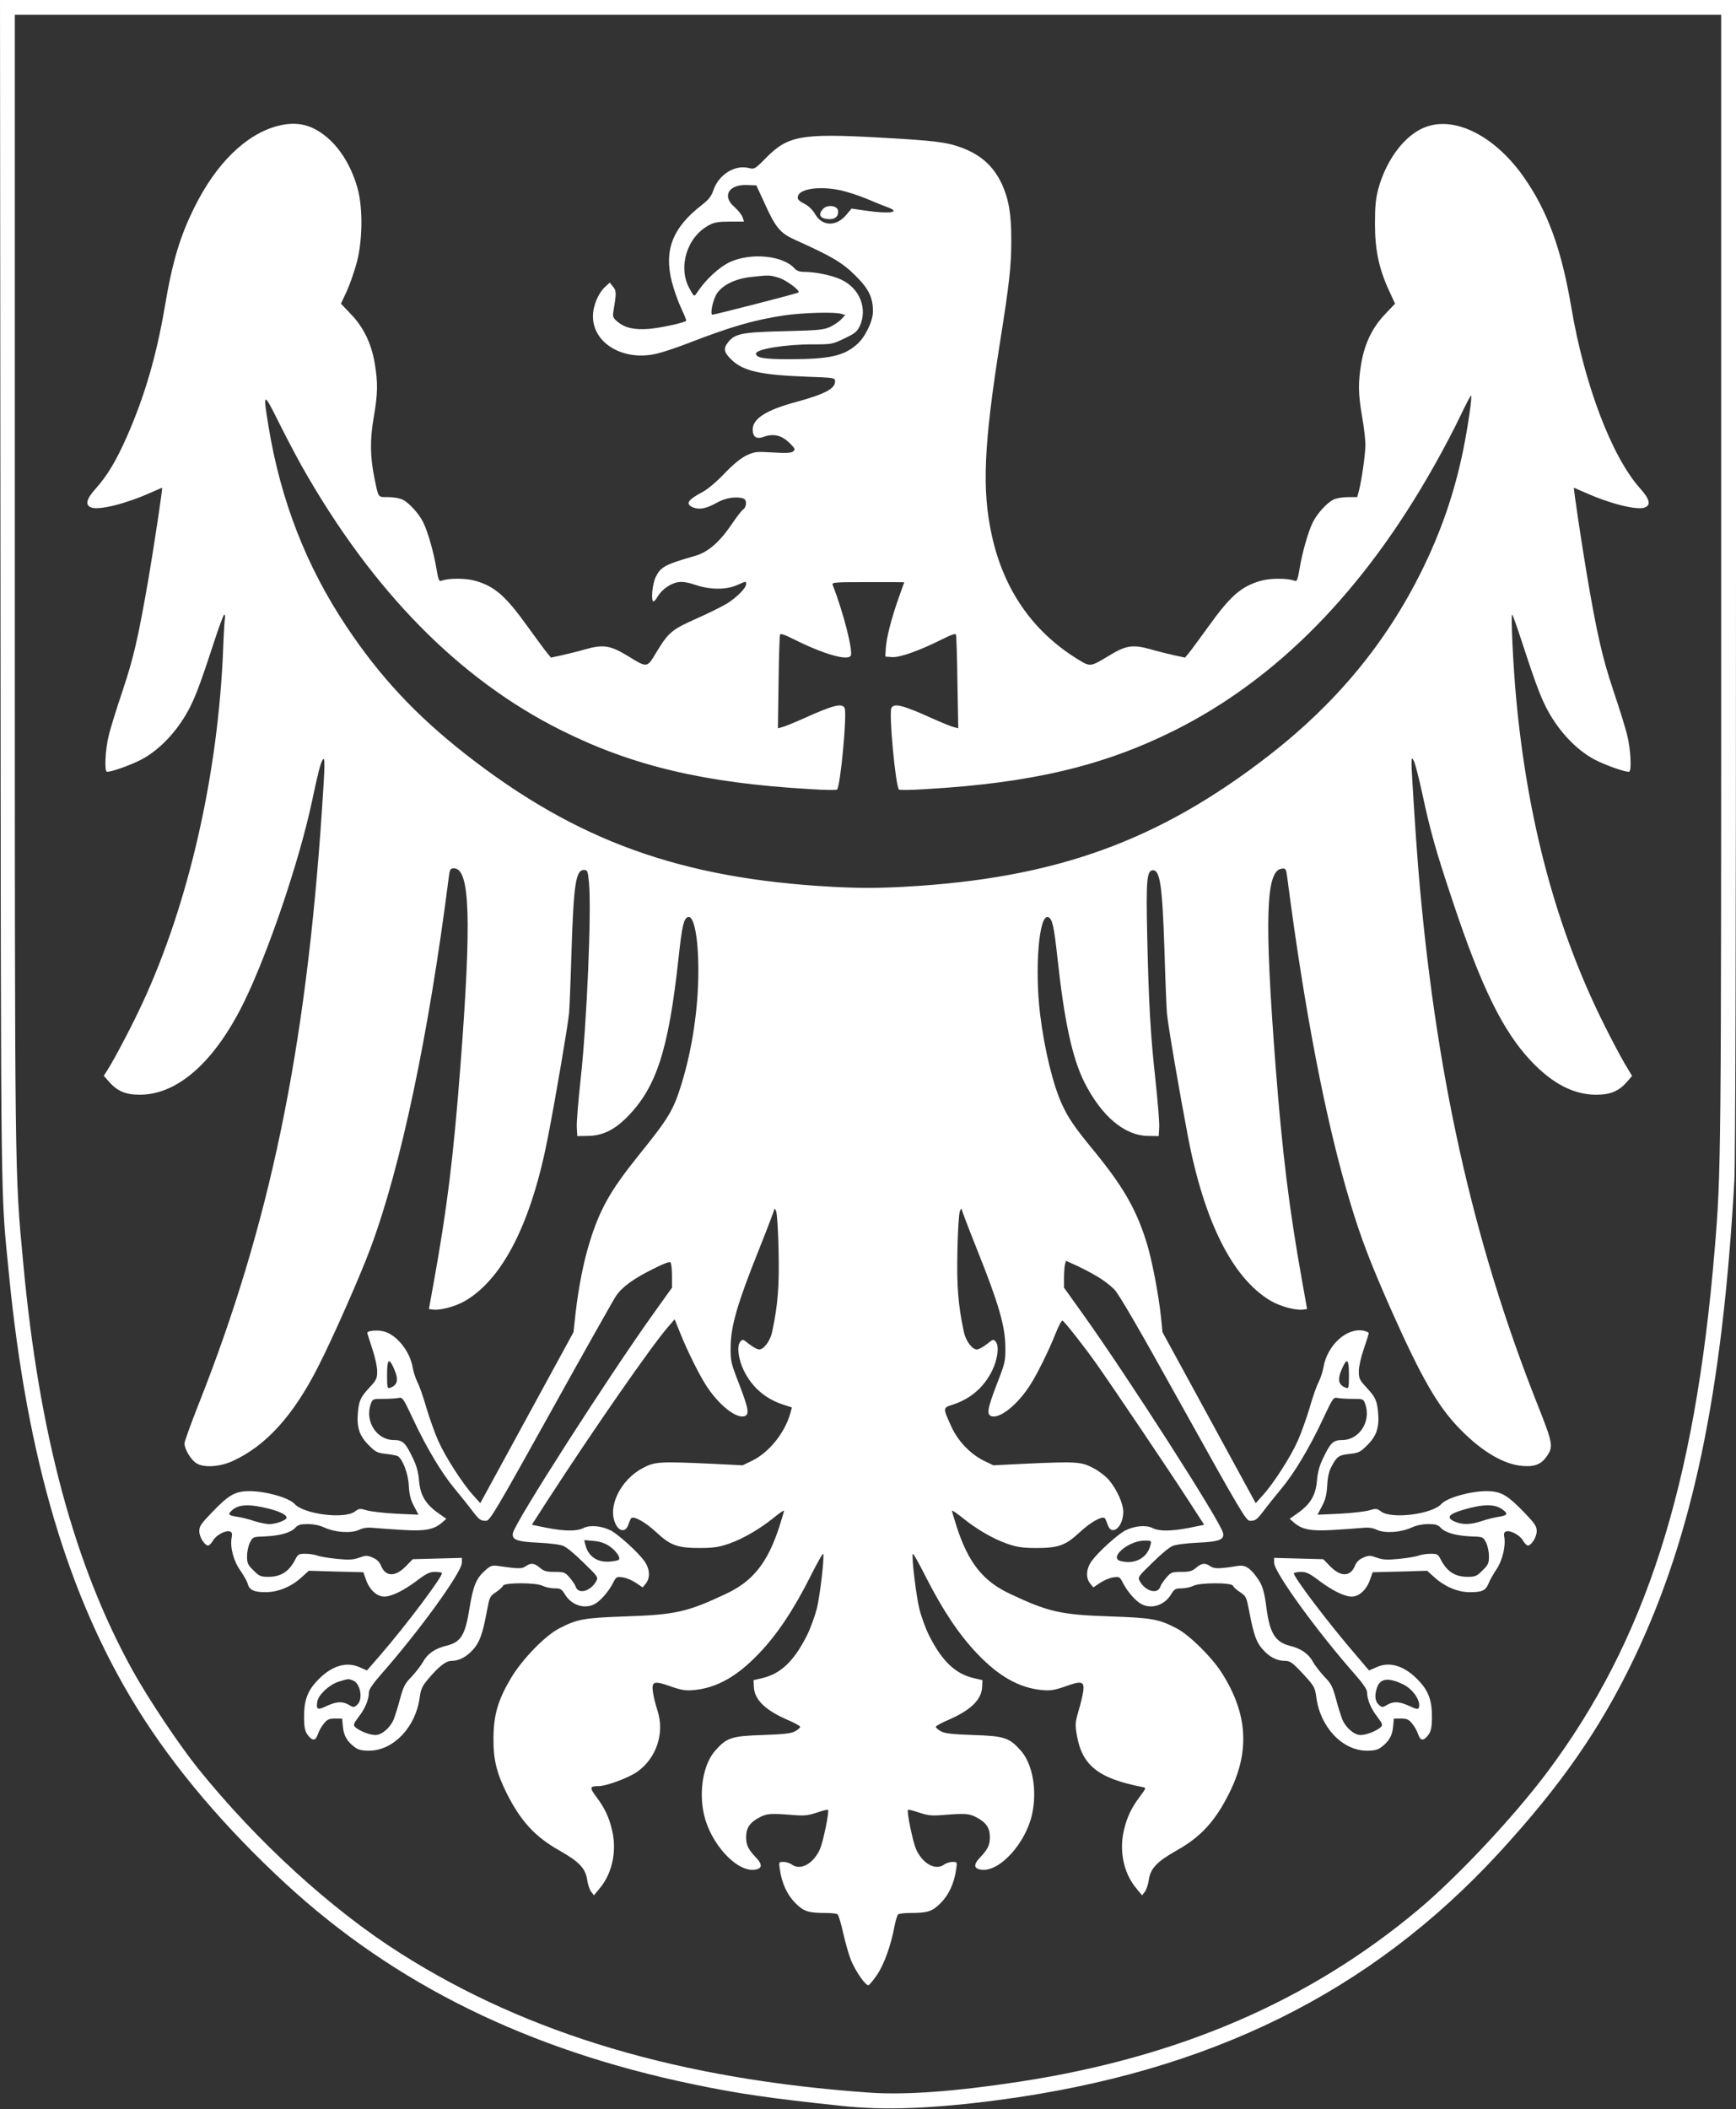
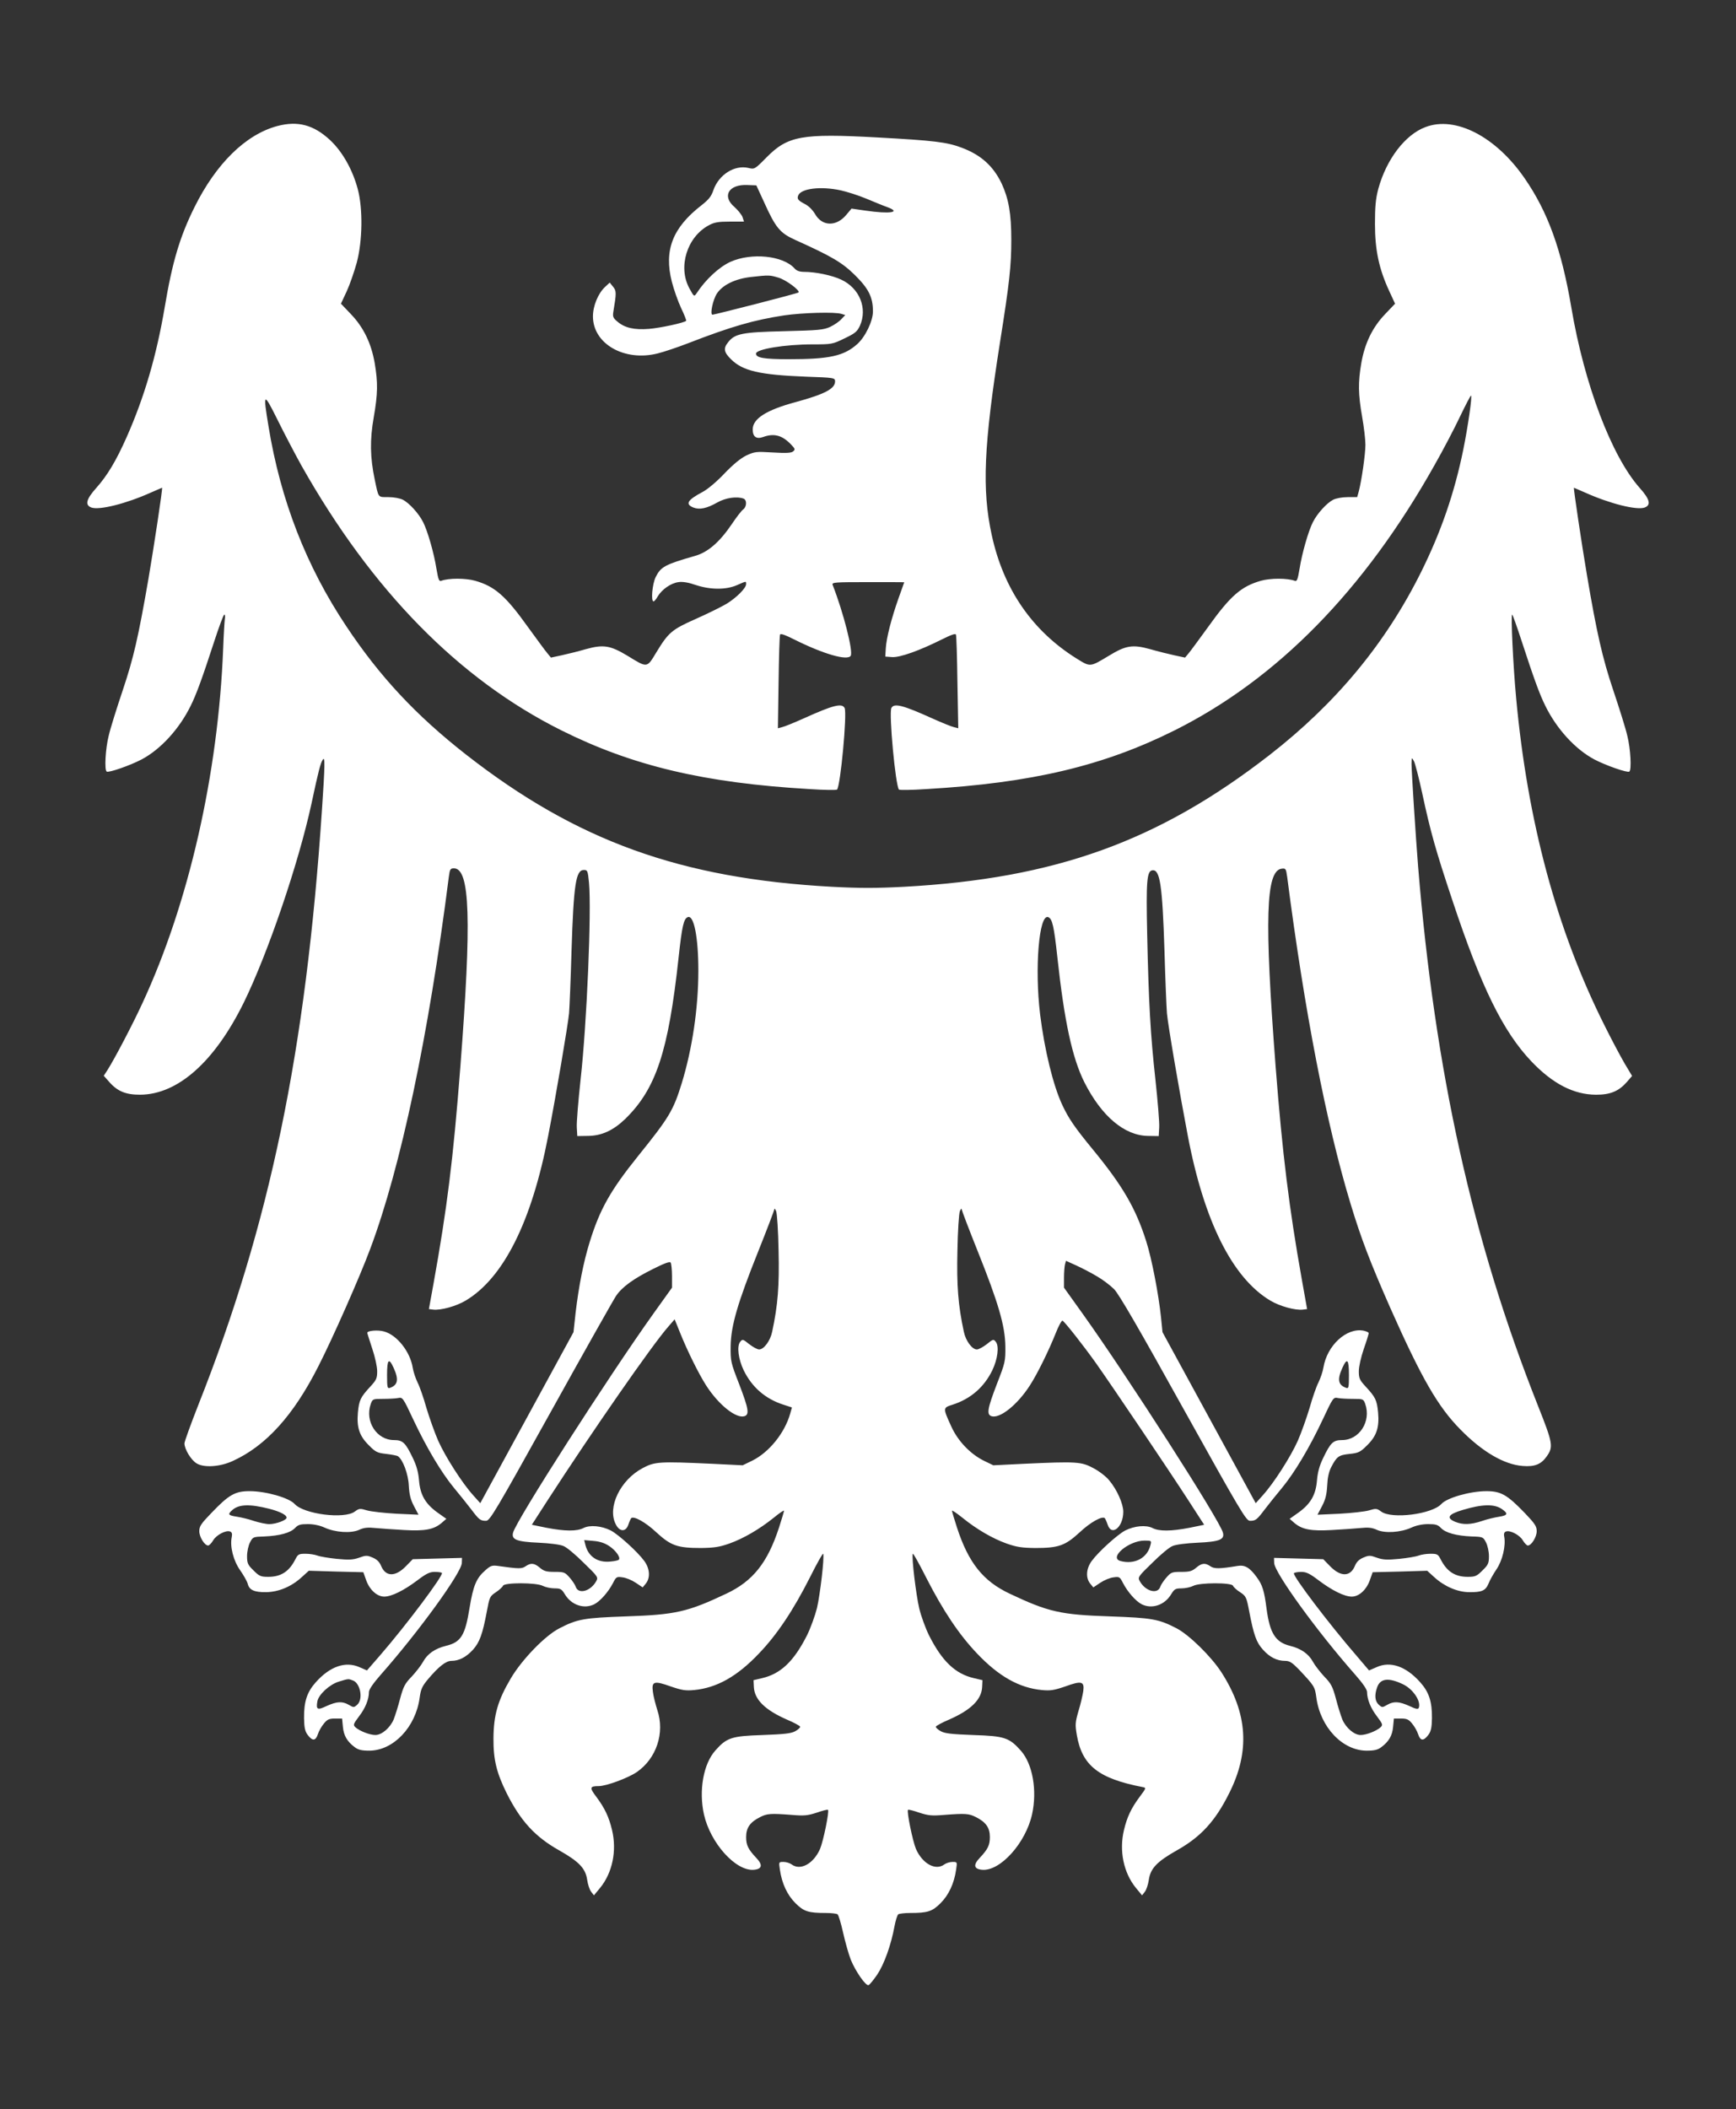
<svg xmlns="http://www.w3.org/2000/svg" version="1.0" width="1054pt" height="1280pt" viewBox="0 0 1054 1280" preserveAspectRatio="xMidYMid meet">
  <rect x="0" y="0" width="1054" height="1280" fill="#333333" stroke="none" />
  <g transform="translate(0,1280) scale(0.1,-0.1)" fill="#ffffff" stroke="none">
-     <path d="M3 9203 c3 -3885 0 -3607 52 -4143 110 -1115 359 -1955 783 -2636 221 -355 528 -717 897 -1057 663 -611 1473 -1009 2475 -1217 279 -58 459 -84 900 -131 261 -28 554 -17 955 36 1280 170 2257 653 3037 1501 375 408 614 751 819 1179 354 740 536 1604 609 2899 6 114 10 1443 10 3672 l0 3494 -5270 0 -5270 0 3 -3597z m10447 85 c0 -3553 0 -3599 -40 -4078 -120 -1435 -420 -2370 -1018 -3168 -201 -268 -544 -634 -782 -833 -662 -554 -1452 -895 -2420 -1043 -392 -60 -687 -81 -903 -67 -1154 80 -2080 354 -2854 845 -421 266 -875 681 -1233 1126 -114 143 -295 413 -391 585 -356 640 -572 1439 -668 2480 -52 551 -51 484 -51 4153 l0 3422 5180 0 5180 0 0 -3422z" />
    <path d="M1683 12035 c-192 -52 -371 -228 -502 -492 -89 -179 -135 -333 -181 -608 -50 -294 -123 -544 -231 -788 -63 -142 -117 -233 -185 -309 -61 -68 -69 -103 -30 -118 48 -18 212 23 363 91 36 16 66 29 67 29 5 0 -50 -361 -83 -555 -62 -356 -90 -478 -156 -675 -36 -107 -75 -231 -85 -275 -20 -79 -27 -210 -12 -218 12 -8 144 38 212 74 115 61 228 184 297 324 35 70 70 166 144 393 29 89 56 162 61 162 4 0 6 -12 3 -27 -2 -16 -7 -95 -10 -178 -30 -763 -209 -1548 -491 -2155 -58 -126 -166 -332 -210 -402 l-24 -37 32 -36 c50 -58 101 -79 188 -79 230 1 453 200 630 559 146 298 332 843 411 1207 43 202 55 247 69 268 14 21 13 -34 -5 -301 -98 -1469 -317 -2521 -751 -3616 -46 -117 -84 -222 -84 -233 0 -35 39 -100 73 -121 44 -28 142 -22 220 14 202 92 369 277 519 573 88 172 254 548 316 715 185 493 354 1292 477 2257 6 46 9 52 31 52 98 0 108 -311 39 -1205 -44 -568 -81 -860 -163 -1316 l-28 -154 25 -3 c45 -6 141 20 199 55 229 137 400 478 500 998 48 247 120 673 127 745 3 36 10 207 15 380 13 404 26 490 75 490 22 0 24 -5 31 -77 16 -171 -13 -856 -51 -1195 -14 -130 -25 -261 -23 -290 l3 -53 66 1 c82 1 152 33 224 102 188 183 263 409 325 980 21 193 31 236 56 246 37 14 64 -122 64 -325 0 -228 -37 -475 -101 -684 -51 -165 -77 -208 -264 -440 -168 -209 -233 -323 -295 -524 -37 -119 -66 -267 -85 -426 l-13 -120 -283 -519 -283 -519 -43 48 c-67 74 -170 235 -213 332 -21 48 -53 138 -71 198 -17 61 -41 130 -54 155 -12 25 -25 64 -29 88 -15 98 -96 200 -174 221 -38 11 -102 5 -102 -8 0 -4 14 -47 30 -96 17 -50 30 -110 30 -137 0 -44 -5 -54 -44 -96 -57 -62 -66 -80 -73 -155 -8 -90 9 -142 66 -198 41 -42 52 -47 106 -53 33 -4 65 -10 71 -14 30 -20 63 -109 66 -178 3 -53 10 -84 31 -124 l28 -53 -133 6 c-74 4 -154 13 -179 20 -43 13 -48 13 -75 -7 -64 -47 -308 -16 -365 46 -34 38 -175 78 -274 78 -88 0 -126 -22 -232 -133 -62 -64 -73 -80 -73 -110 0 -35 32 -87 54 -87 6 0 20 14 30 31 19 33 78 64 103 54 11 -4 14 -14 10 -34 -12 -57 10 -143 51 -201 21 -30 42 -67 46 -82 9 -38 40 -52 112 -51 75 1 153 33 216 91 l43 39 166 -5 165 -4 17 -48 c21 -59 66 -100 110 -100 44 0 119 37 200 98 54 41 76 52 106 52 21 0 41 -3 44 -6 12 -13 -218 -319 -375 -500 l-80 -92 -46 20 c-84 37 -178 5 -264 -91 -54 -60 -73 -118 -72 -219 1 -57 6 -79 21 -100 30 -40 49 -39 63 3 6 19 23 49 37 65 20 25 32 30 68 30 l42 0 5 -51 c5 -53 26 -89 72 -123 21 -16 42 -21 89 -21 146 1 281 143 305 322 7 51 15 69 50 111 66 78 109 112 143 112 46 0 90 23 131 68 40 45 58 94 84 233 16 86 18 91 54 115 21 14 41 32 44 40 8 20 203 20 242 -1 16 -8 48 -15 71 -15 36 0 43 -4 62 -35 39 -66 117 -93 180 -61 36 19 85 75 112 127 20 39 22 41 58 36 21 -2 57 -17 81 -33 l42 -28 19 23 c28 35 25 90 -9 137 -41 56 -156 160 -203 185 -57 29 -128 35 -167 15 -39 -20 -112 -20 -225 2 l-88 18 96 149 c268 414 634 942 733 1054 l38 44 34 -84 c42 -105 112 -247 157 -317 75 -117 182 -203 233 -187 31 10 25 45 -32 194 -51 131 -53 139 -52 231 2 124 42 262 169 579 52 130 95 243 96 251 0 8 5 4 11 -10 6 -14 13 -122 15 -240 5 -213 -4 -330 -39 -493 -11 -54 -50 -107 -79 -107 -11 0 -38 15 -60 32 -40 32 -41 32 -56 13 -20 -27 -10 -104 22 -171 50 -103 132 -174 241 -209 l52 -17 -10 -36 c-33 -118 -128 -236 -231 -287 l-58 -28 -182 9 c-326 15 -352 13 -425 -26 -136 -72 -216 -238 -164 -340 23 -48 62 -49 77 -3 6 18 14 35 17 39 16 15 87 -24 153 -86 88 -81 128 -95 270 -95 82 1 113 6 173 27 87 31 184 88 270 157 34 28 62 47 62 42 0 -5 -14 -51 -30 -101 -70 -215 -159 -326 -320 -402 -235 -111 -308 -128 -610 -138 -255 -9 -295 -16 -405 -73 -87 -45 -226 -189 -293 -302 -80 -135 -105 -224 -106 -365 -1 -130 19 -210 81 -335 85 -168 172 -263 318 -345 122 -69 160 -110 170 -179 4 -28 15 -61 24 -72 l17 -22 38 46 c74 91 102 224 72 350 -19 80 -44 133 -97 204 -41 54 -38 63 16 63 46 0 178 49 231 85 120 83 171 238 125 376 -11 35 -24 85 -27 111 -9 64 7 69 108 33 67 -23 90 -27 142 -22 137 13 261 82 393 221 110 114 210 264 311 464 42 84 78 148 80 142 8 -22 -19 -249 -38 -330 -12 -47 -39 -122 -61 -166 -79 -156 -159 -233 -273 -259 l-51 -12 2 -42 c4 -76 68 -139 200 -197 43 -18 79 -38 81 -43 2 -5 -12 -18 -30 -28 -26 -14 -67 -18 -198 -23 -189 -6 -218 -16 -287 -94 -73 -82 -101 -244 -69 -388 39 -173 191 -343 301 -336 52 4 58 29 17 72 -50 53 -62 78 -62 127 0 56 24 90 83 120 44 23 66 24 197 14 72 -6 94 -4 149 14 35 12 65 20 68 17 9 -9 -28 -189 -48 -237 -40 -91 -120 -134 -173 -94 -11 8 -33 15 -49 15 -29 0 -29 0 -22 -47 12 -84 45 -154 94 -203 51 -51 78 -60 186 -60 33 0 65 -4 70 -8 6 -4 21 -54 34 -112 13 -58 34 -132 47 -165 29 -70 90 -158 107 -153 7 2 30 31 53 64 42 63 84 179 105 294 7 36 17 68 23 72 6 4 38 8 71 8 108 0 135 9 186 60 49 49 82 119 94 203 7 47 7 47 -22 47 -16 0 -38 -7 -49 -15 -53 -40 -133 3 -173 94 -20 48 -57 228 -48 237 3 3 33 -5 68 -17 55 -18 77 -20 149 -14 131 10 153 9 197 -14 59 -30 83 -64 83 -120 0 -49 -12 -74 -62 -127 -41 -43 -35 -68 17 -72 110 -7 262 163 301 336 32 145 4 305 -67 386 -71 80 -99 90 -289 96 -131 5 -172 9 -198 23 -18 10 -32 23 -30 28 2 5 38 25 81 43 132 58 196 121 200 197 l2 42 -51 12 c-114 26 -194 103 -273 259 -22 44 -49 119 -60 165 -19 81 -47 309 -39 331 2 6 38 -59 81 -144 103 -202 201 -348 310 -462 132 -139 256 -208 393 -221 52 -5 75 -1 142 22 99 36 117 31 109 -29 -4 -25 -16 -79 -29 -120 -20 -70 -21 -82 -10 -147 32 -184 131 -263 400 -315 22 -4 21 -6 -17 -57 -53 -71 -78 -124 -97 -204 -30 -126 -2 -259 72 -350 l38 -46 17 22 c9 11 20 44 24 72 10 69 48 110 170 179 146 82 233 177 317 345 129 255 114 487 -47 737 -62 95 -193 224 -270 265 -110 57 -150 64 -405 73 -302 10 -375 27 -610 138 -161 76 -250 187 -320 402 -16 50 -30 96 -30 101 0 5 28 -14 63 -42 85 -69 182 -126 269 -157 60 -21 91 -26 173 -27 142 0 182 14 270 95 66 62 137 101 153 86 3 -4 11 -21 17 -39 24 -74 95 -15 95 78 0 48 -38 134 -85 190 -18 23 -62 57 -97 75 -73 39 -99 41 -425 26 l-182 -9 -58 28 c-82 41 -157 119 -197 207 -52 114 -52 114 8 133 109 35 191 106 241 209 32 67 42 144 22 171 -15 19 -16 19 -56 -13 -22 -17 -49 -32 -60 -32 -29 0 -68 53 -79 107 -35 163 -44 280 -39 493 2 118 9 226 15 240 6 14 11 18 11 10 1 -8 44 -121 96 -251 127 -317 167 -455 169 -579 1 -92 -1 -100 -52 -231 -57 -149 -63 -184 -32 -194 51 -16 158 70 233 187 45 69 115 212 156 315 18 46 37 80 42 78 16 -10 126 -150 201 -255 102 -144 447 -656 564 -837 l95 -147 -88 -18 c-113 -22 -186 -22 -225 -2 -39 20 -110 14 -167 -15 -47 -25 -162 -129 -203 -185 -34 -47 -37 -102 -9 -137 l19 -23 42 28 c24 16 60 31 81 33 36 5 38 3 58 -36 27 -52 76 -108 112 -127 63 -32 141 -5 180 61 19 31 26 35 62 35 23 0 55 7 71 15 39 21 234 21 242 1 3 -8 22 -26 43 -39 36 -24 39 -30 55 -114 28 -147 44 -191 84 -235 41 -46 85 -68 135 -68 27 0 42 -10 83 -52 94 -100 97 -104 106 -170 24 -180 158 -322 305 -323 47 0 68 5 89 21 46 34 67 70 72 123 l5 51 42 0 c36 0 48 -5 68 -30 14 -16 31 -46 37 -65 14 -42 33 -43 63 -3 15 21 20 43 21 100 1 101 -18 159 -72 219 -86 96 -180 129 -264 91 l-46 -20 -74 87 c-169 195 -391 488 -382 503 3 4 23 8 44 8 31 0 52 -10 107 -52 81 -61 156 -98 200 -98 44 0 89 41 110 100 l17 48 165 4 166 5 43 -39 c61 -56 140 -90 210 -91 79 -1 101 9 119 51 8 21 30 60 49 88 36 53 57 142 47 197 -4 18 0 29 10 32 25 10 84 -21 103 -54 10 -17 24 -31 30 -31 22 0 54 52 54 87 0 30 -11 46 -72 110 -107 111 -145 133 -233 133 -99 0 -240 -40 -274 -78 -57 -62 -301 -93 -365 -46 -27 20 -32 20 -75 7 -25 -7 -105 -16 -179 -20 l-133 -6 28 53 c21 40 28 71 31 124 2 47 10 84 24 111 34 66 46 74 112 81 55 6 65 11 107 53 57 56 74 108 66 198 -7 75 -16 93 -73 155 -39 42 -44 52 -44 96 0 28 13 85 30 135 17 48 30 91 30 96 0 5 -14 11 -31 15 -103 20 -222 -89 -244 -224 -4 -25 -18 -65 -30 -90 -13 -25 -37 -94 -54 -155 -18 -60 -50 -150 -71 -198 -43 -97 -146 -258 -213 -332 l-43 -48 -283 519 -283 519 -9 90 c-15 142 -56 356 -90 462 -63 199 -143 337 -325 558 -110 134 -146 187 -184 268 -56 119 -108 334 -135 550 -34 279 -7 612 49 591 25 -10 35 -53 56 -246 42 -387 90 -608 163 -755 105 -208 244 -325 387 -327 l65 -1 3 53 c2 29 -9 160 -23 290 -30 272 -41 466 -50 882 -7 322 -2 383 31 388 47 7 61 -87 74 -488 5 -173 12 -344 15 -380 6 -70 77 -484 127 -745 99 -519 271 -861 500 -998 58 -35 154 -61 199 -55 l25 3 -33 185 c-76 427 -117 757 -158 1285 -69 899 -60 1192 37 1203 24 3 26 0 33 -50 106 -819 237 -1496 384 -1981 65 -215 120 -358 243 -637 190 -427 289 -599 427 -738 132 -134 263 -210 375 -219 72 -6 112 9 146 57 42 59 39 79 -53 310 -398 1003 -625 2029 -727 3270 -15 188 -40 578 -40 624 1 41 1 41 15 16 7 -14 30 -102 50 -195 50 -233 82 -347 185 -655 174 -523 306 -791 478 -972 130 -136 256 -201 392 -202 87 0 138 21 188 78 l31 36 -46 77 c-25 43 -81 148 -123 233 -289 577 -466 1235 -535 1985 -18 194 -33 505 -24 505 3 0 29 -73 58 -162 74 -227 109 -323 144 -393 69 -140 182 -263 297 -324 68 -36 200 -82 212 -74 15 8 8 139 -12 218 -10 44 -49 168 -85 275 -66 196 -101 351 -160 700 -31 182 -83 530 -79 530 1 0 31 -13 67 -29 151 -68 315 -109 363 -91 39 15 31 50 -30 118 -171 192 -337 629 -416 1097 -59 349 -142 579 -284 784 -174 252 -419 379 -601 310 -124 -46 -238 -196 -287 -376 -16 -61 -20 -108 -20 -213 0 -156 24 -271 86 -405 l36 -78 -60 -63 c-77 -80 -124 -177 -145 -298 -20 -117 -19 -188 5 -325 11 -62 20 -139 20 -170 0 -57 -23 -217 -40 -282 l-10 -36 -57 0 c-34 0 -71 -7 -89 -16 -39 -20 -97 -84 -123 -136 -27 -53 -66 -188 -81 -284 -11 -65 -16 -77 -29 -72 -43 17 -149 17 -207 0 -118 -34 -184 -91 -319 -280 -52 -71 -104 -143 -117 -158 l-23 -28 -65 14 c-36 8 -102 24 -146 37 -108 30 -149 23 -252 -40 -115 -69 -111 -69 -195 -17 -271 169 -445 423 -516 751 -60 275 -48 544 50 1166 58 365 69 466 69 625 0 159 -16 248 -58 340 -51 107 -126 175 -244 219 -91 34 -167 43 -513 62 -457 25 -542 10 -672 -122 -71 -72 -72 -72 -110 -63 -84 19 -178 -41 -211 -133 -13 -40 -29 -59 -72 -93 -176 -136 -230 -273 -181 -465 12 -47 37 -118 56 -159 20 -41 33 -76 31 -78 -11 -12 -160 -44 -226 -49 -89 -7 -146 6 -190 43 -28 23 -31 31 -26 62 19 113 19 126 -2 151 l-20 25 -27 -25 c-43 -39 -75 -116 -75 -180 0 -167 191 -276 393 -225 37 9 120 37 185 62 263 102 400 141 583 169 110 16 309 22 348 9 l23 -7 -24 -25 c-12 -14 -43 -35 -68 -47 -40 -18 -70 -21 -280 -26 -256 -6 -299 -15 -340 -68 -29 -36 -25 -60 18 -102 71 -71 173 -95 455 -106 174 -6 177 -7 177 -29 0 -44 -62 -77 -238 -125 -179 -48 -262 -101 -262 -166 0 -45 22 -61 64 -46 66 24 116 10 169 -46 25 -26 26 -30 12 -42 -11 -9 -42 -11 -123 -6 -101 6 -110 5 -160 -18 -35 -17 -79 -53 -133 -109 -46 -49 -102 -96 -132 -112 -94 -50 -108 -74 -58 -95 38 -15 82 -6 147 31 50 28 118 38 158 23 22 -8 20 -50 -2 -66 -10 -7 -41 -47 -69 -89 -74 -109 -145 -171 -224 -193 -182 -52 -207 -66 -238 -128 -21 -43 -30 -148 -13 -148 4 0 16 13 25 30 26 43 80 81 126 87 26 4 61 -2 107 -18 89 -29 183 -29 249 0 57 25 55 25 55 6 0 -24 -58 -82 -118 -119 -32 -19 -115 -60 -187 -92 -147 -65 -167 -83 -240 -203 -58 -96 -53 -96 -175 -21 -105 63 -146 70 -254 40 -44 -13 -110 -29 -146 -37 l-65 -14 -23 28 c-13 15 -65 87 -117 158 -135 189 -201 246 -319 280 -58 17 -164 17 -207 0 -13 -5 -18 7 -29 72 -15 96 -54 231 -81 284 -26 52 -84 116 -123 136 -18 9 -55 16 -88 16 -65 0 -59 -7 -83 107 -28 133 -30 241 -6 377 25 144 26 210 6 329 -21 121 -68 218 -145 298 l-60 63 35 75 c19 41 46 120 61 174 35 132 38 327 6 447 -32 119 -93 226 -167 296 -101 94 -197 119 -322 86z m2956 -462 c70 -155 96 -187 189 -229 222 -100 285 -137 363 -214 83 -82 109 -134 109 -220 0 -59 -47 -156 -96 -199 -81 -72 -169 -91 -414 -91 -151 0 -200 8 -200 34 0 27 176 56 344 56 116 0 121 1 193 36 65 31 77 41 94 77 47 106 -2 228 -114 280 -55 26 -156 47 -224 47 -28 0 -46 6 -59 21 -70 78 -261 97 -389 40 -68 -31 -150 -106 -205 -190 -16 -23 -16 -23 -45 30 -70 129 -14 311 119 382 33 18 58 22 127 22 l86 0 -9 28 c-6 15 -28 42 -49 61 -78 66 -34 139 80 133 l53 -2 47 -102z m464 72 c37 -8 107 -30 155 -50 48 -20 106 -44 129 -52 88 -32 16 -43 -134 -21 l-83 12 -31 -37 c-61 -74 -148 -72 -191 5 -14 23 -38 48 -60 59 -42 22 -50 31 -42 52 16 43 136 58 257 32z m-377 -530 c46 -13 134 -79 122 -90 -5 -6 -506 -134 -522 -135 -17 0 2 91 27 129 35 52 110 89 207 100 109 12 112 12 166 -4z m-2895 -1142 c428 -758 956 -1296 1578 -1606 431 -215 867 -319 1506 -356 88 -6 163 -7 167 -3 21 22 62 462 46 495 -16 31 -69 18 -248 -63 -58 -26 -117 -50 -131 -53 l-26 -7 4 278 c2 152 6 283 9 290 2 9 28 0 86 -29 176 -88 323 -131 343 -99 16 26 -44 263 -110 431 -5 15 16 16 214 16 122 0 221 0 221 -1 0 0 -16 -45 -35 -98 -43 -122 -73 -238 -77 -303 l-3 -50 42 -3 c47 -3 165 39 301 107 58 29 84 38 86 29 3 -7 7 -138 9 -290 l5 -278 -27 7 c-14 3 -73 27 -131 53 -179 81 -232 94 -248 63 -16 -33 25 -473 46 -495 4 -4 79 -3 167 3 639 37 1075 141 1506 356 624 312 1151 849 1578 1609 53 93 123 227 156 297 33 69 63 126 66 126 9 1 -18 -186 -47 -329 -54 -264 -135 -498 -255 -740 -216 -435 -518 -799 -922 -1113 -674 -523 -1301 -749 -2218 -799 -170 -9 -268 -9 -438 0 -918 50 -1550 278 -2221 802 -304 238 -524 473 -728 780 -243 364 -399 766 -472 1214 -34 206 -30 209 55 38 41 -83 107 -209 146 -279z m2249 -4918 l0 -70 -111 -155 c-274 -383 -836 -1259 -854 -1332 -11 -42 21 -55 156 -61 66 -3 130 -11 150 -20 19 -7 74 -53 123 -102 88 -85 89 -88 75 -113 -35 -61 -109 -80 -124 -31 -4 11 -20 36 -37 55 -28 32 -34 34 -90 34 -50 0 -65 4 -90 25 -34 29 -55 31 -87 9 -23 -16 -40 -16 -167 2 -36 5 -46 2 -78 -27 -54 -47 -73 -93 -95 -227 -27 -168 -52 -209 -144 -231 -65 -16 -112 -48 -138 -96 -12 -22 -43 -62 -69 -90 -42 -43 -51 -61 -71 -135 -12 -47 -30 -103 -39 -126 -22 -51 -72 -94 -111 -94 -34 0 -95 24 -120 46 -16 15 -15 19 20 66 39 50 61 105 61 149 0 15 26 53 71 104 233 264 490 619 493 679 l1 31 -150 -4 -149 -4 -41 -42 c-64 -66 -123 -66 -151 1 -10 25 -26 40 -52 51 -33 14 -41 14 -82 -1 -37 -13 -62 -14 -135 -7 -49 5 -103 14 -118 20 -16 6 -48 11 -72 11 -40 0 -46 -3 -61 -32 -38 -76 -88 -108 -165 -108 -46 0 -55 4 -90 39 -35 34 -39 44 -39 87 0 27 8 64 18 83 17 33 19 34 87 36 93 4 158 22 186 51 19 20 32 24 78 24 35 0 73 -8 101 -21 66 -30 161 -36 210 -14 30 14 53 16 102 11 35 -3 113 -9 173 -12 125 -7 178 3 225 42 l30 26 -55 39 c-73 53 -104 107 -111 195 -4 48 -15 89 -37 134 -45 94 -61 110 -115 110 -105 0 -178 113 -141 219 11 30 12 31 74 31 34 0 75 2 91 5 29 6 30 4 94 -132 81 -172 171 -322 247 -414 32 -38 78 -96 102 -127 50 -66 57 -72 92 -72 23 0 55 53 394 663 202 364 381 681 396 703 37 54 106 104 227 164 68 34 99 45 104 37 4 -7 8 -43 8 -82z m2580 -1 c35 -20 82 -56 104 -78 29 -29 152 -241 420 -724 349 -627 382 -682 405 -682 35 0 42 6 92 72 24 31 70 89 102 127 76 92 166 242 247 414 64 136 65 138 94 132 16 -3 57 -5 91 -5 62 0 63 -1 74 -31 37 -106 -36 -219 -141 -219 -54 0 -70 -16 -115 -110 -22 -45 -33 -86 -37 -134 -7 -88 -38 -142 -111 -195 l-55 -39 30 -26 c47 -39 100 -49 225 -42 61 3 138 9 173 12 49 5 72 3 102 -11 49 -22 144 -16 210 14 28 13 66 21 101 21 46 0 59 -4 78 -24 28 -29 93 -47 186 -51 68 -2 70 -3 87 -36 10 -19 18 -56 18 -83 0 -43 -4 -53 -39 -87 -35 -35 -44 -39 -90 -39 -77 0 -127 32 -165 108 -15 29 -21 32 -61 32 -24 0 -56 -5 -72 -11 -15 -6 -68 -15 -118 -20 -73 -7 -98 -6 -135 7 -41 15 -49 15 -82 1 -26 -11 -42 -26 -52 -51 -28 -67 -87 -67 -151 -1 l-41 42 -149 4 -150 4 1 -31 c3 -60 260 -415 493 -679 45 -51 71 -89 71 -104 0 -44 22 -99 61 -149 35 -47 36 -51 20 -66 -25 -22 -86 -46 -120 -46 -39 0 -89 43 -111 94 -9 23 -27 79 -39 126 -20 74 -29 92 -71 135 -26 28 -57 68 -69 90 -26 48 -73 80 -138 96 -89 22 -123 76 -143 224 -14 110 -25 146 -60 193 -42 58 -72 76 -117 68 -109 -18 -141 -18 -164 -2 -32 22 -53 20 -87 -9 -25 -21 -40 -25 -90 -25 -56 0 -62 -2 -90 -34 -17 -19 -33 -44 -37 -55 -15 -49 -89 -30 -124 31 -14 25 -13 28 75 113 49 49 104 95 123 102 20 9 84 17 150 20 135 6 167 19 156 61 -18 73 -580 949 -854 1332 l-111 155 0 60 c0 33 3 70 6 81 l6 22 62 -28 c35 -16 91 -45 126 -66z m-4270 -556 c32 -70 26 -104 -22 -121 -16 -6 -18 2 -18 78 0 96 11 107 40 43z m5800 -43 c0 -76 -2 -84 -17 -78 -49 17 -55 51 -23 121 29 64 40 53 40 -43z m-6555 -812 c65 -17 105 -37 105 -54 0 -15 -64 -39 -105 -39 -20 0 -61 9 -93 19 -31 11 -78 22 -104 26 -53 8 -57 14 -28 40 40 36 106 38 225 8z m7484 -2 c39 -27 35 -38 -16 -46 -26 -4 -74 -15 -105 -26 -69 -23 -116 -24 -163 -5 -57 24 -42 46 46 72 119 36 193 37 238 5z m-5419 -225 c39 -26 70 -70 57 -82 -3 -4 -25 -9 -49 -11 -78 -9 -136 29 -154 101 l-7 29 56 -5 c38 -3 69 -13 97 -32z m3285 7 c-19 -79 -96 -120 -182 -97 -73 20 50 124 146 124 42 0 43 -1 36 -27z m-4842 -822 c45 -17 63 -114 26 -147 -20 -18 -22 -18 -51 -1 -40 23 -73 21 -135 -7 -56 -27 -65 -22 -56 29 8 41 74 102 130 119 59 18 57 18 86 7z m6375 -23 c61 -29 111 -103 96 -143 -4 -10 -17 -8 -57 11 -62 28 -95 30 -135 7 -29 -17 -31 -17 -51 1 -23 21 -27 57 -10 105 19 55 69 61 157 19z" />
-     <path d="M4997 11532 c-34 -37 -17 -62 43 -62 33 0 53 21 48 52 -4 31 -66 38 -91 10z" />
  </g>
</svg>